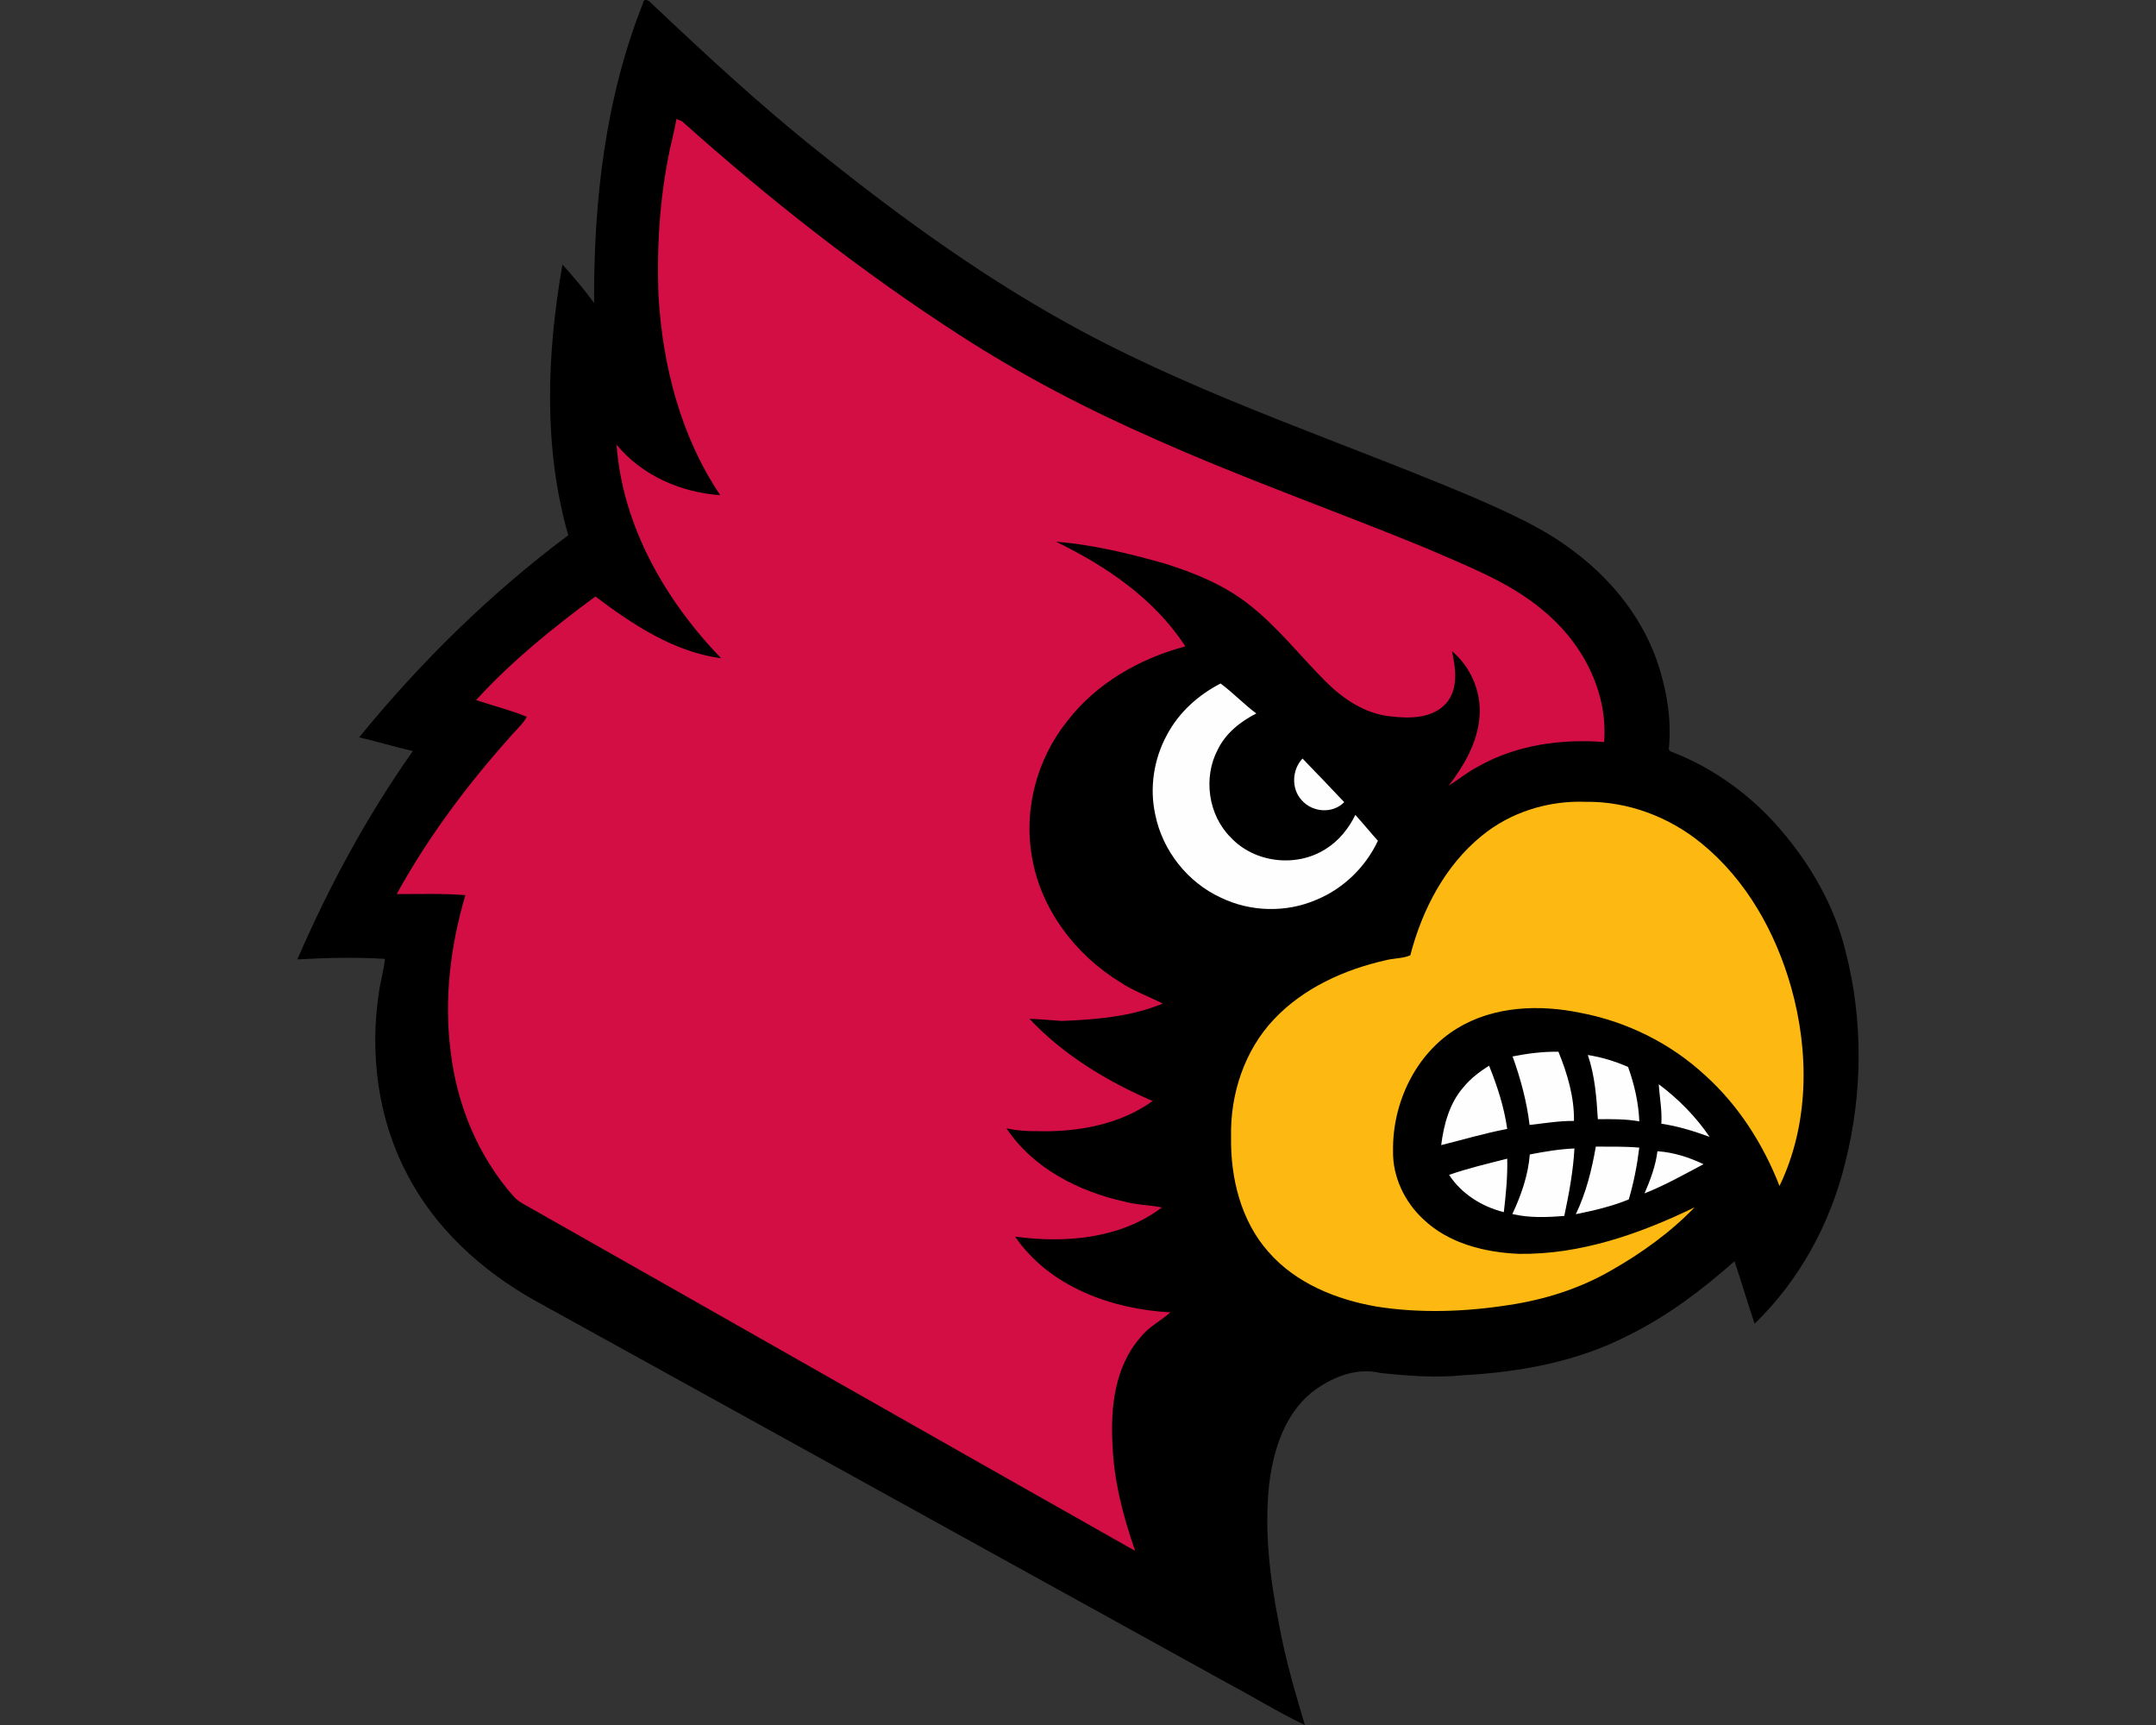
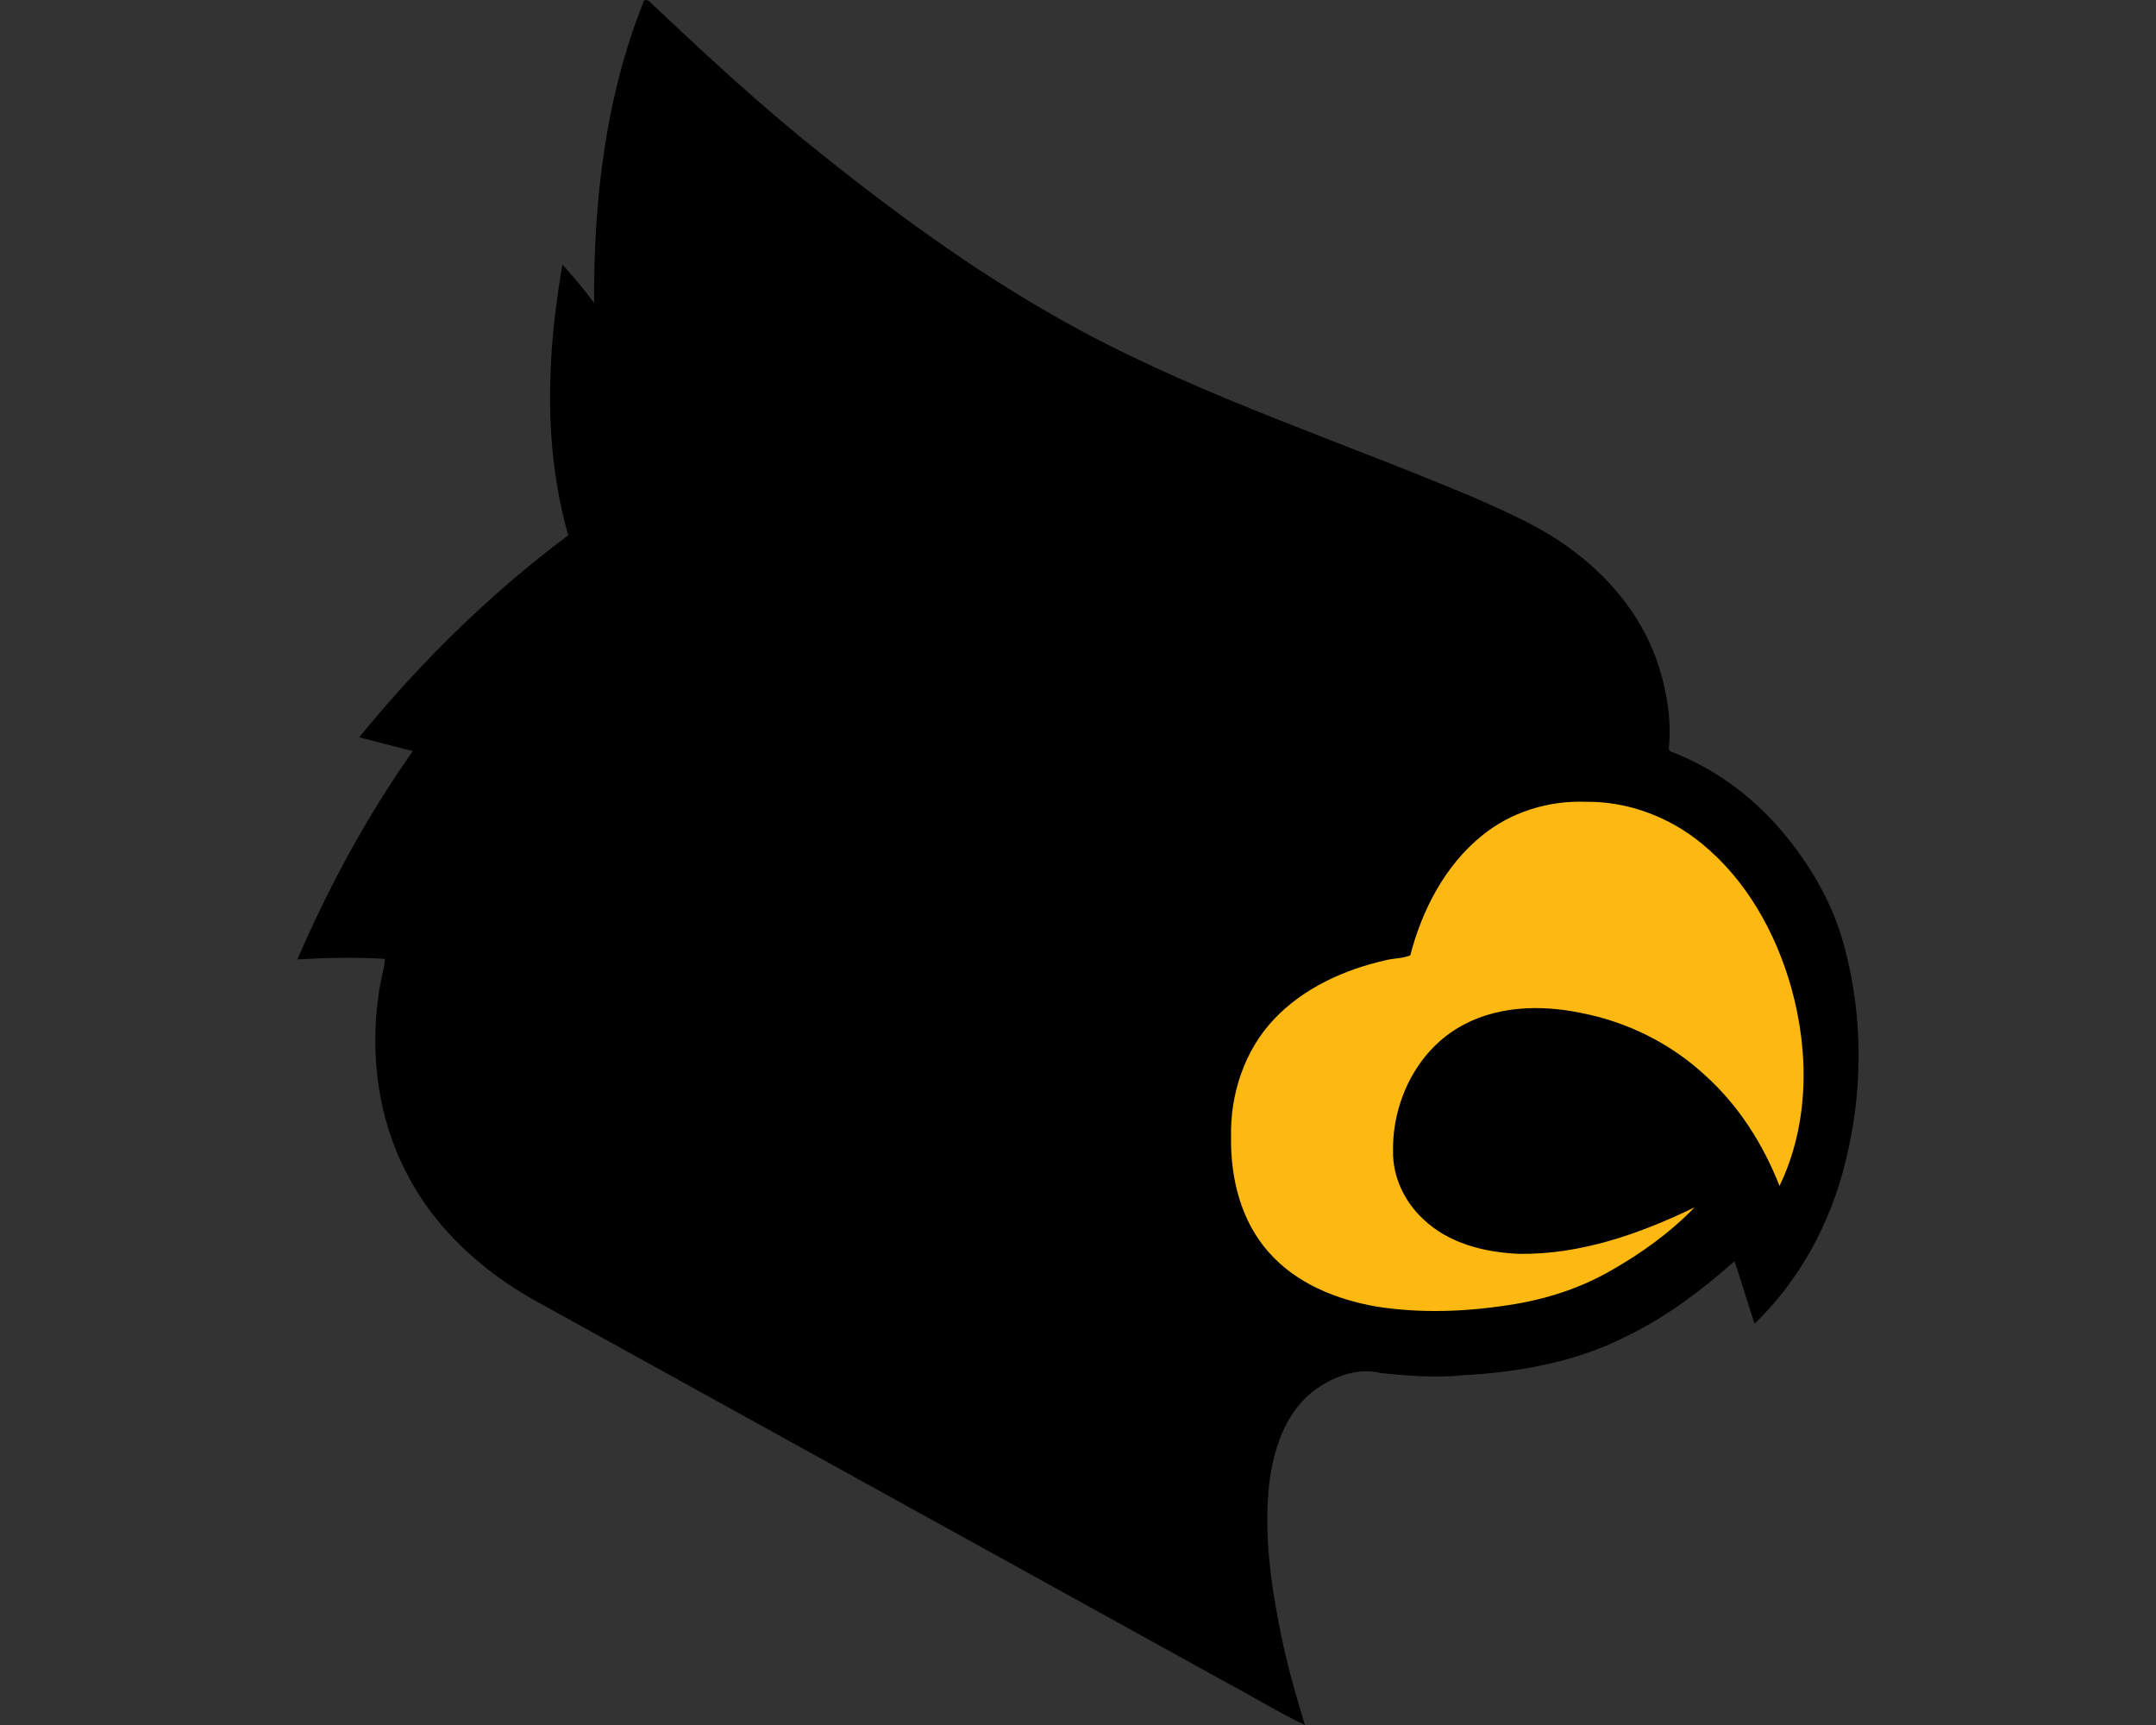
<svg xmlns="http://www.w3.org/2000/svg" height="1600px" style="shape-rendering:geometricPrecision; text-rendering:geometricPrecision; image-rendering:optimizeQuality; fill-rule:evenodd; clip-rule:evenodd" version="1.1" viewBox="0 0 2000 1600" width="2000px">
  <rect x="0" y="0" width="2000" height="1600" fill="#333333" stroke="none" />
  <defs>
    <style type="text/css">
   
    .fil0 {fill:black;fill-rule:nonzero}
    .fil2 {fill:#D20E45;fill-rule:nonzero}
    .fil3 {fill:#FDB811;fill-rule:nonzero}
    .fil1 {fill:#FEFEFE;fill-rule:nonzero}
   
  </style>
  </defs>
  <g id="Capa_x0020_1">
    <g id="Louisiana_x0020_Ragin_x0020_Cajuns.cdr">
      <path class="fil0" d="M596.63 2.58c0.36,-4.63 5.76,-2.05 7.31,0.18 50.78,48.03 102.07,95.65 156.89,139.12 76.48,61.38 156.48,119.08 243.05,165.49 116.17,62.12 241.96,102.69 362.95,153.91 32.67,14.33 65.8,28.83 94.17,50.85 35.84,27.04 64.91,64.16 78.21,107.35 7.61,24.31 11.44,50.09 8.82,75.53l1.41 1.85c39.9,15.13 75.43,41.01 103.01,73.5 27.49,32.23 49.26,70.05 59.42,111.39 16.62,64 16.15,132.17 -0.05,196.2 -13.66,56.36 -42.32,109.4 -84.17,149.82 -6.49,-19.25 -12.2,-38.72 -18.63,-57.96 -29.99,26.5 -62.2,50.96 -98.24,68.66 -47.08,24.44 -100.35,34.16 -152.85,37.07 -25.76,2.6 -51.71,0.69 -77.36,-2.06 -22.66,-5.51 -46.05,4.24 -63.77,18.03 -25.16,20.48 -35.42,53.25 -39.38,84.33 -4.87,43.94 0.64,88.26 9.2,131.4 5.72,31.46 14.69,62.18 23.83,92.76 -24.31,-11.55 -47.36,-25.9 -71.18,-38.53 -214.34,-118.36 -428.65,-236.72 -642.96,-355.11 -49.24,-27.57 -93.08,-67.19 -118.95,-117.92 -26.86,-51.06 -34.45,-111.05 -25.88,-167.77 1.39,-10.52 4.68,-20.71 5.58,-31.31 -27.04,-1.62 -54.2,-1.08 -81.21,0.52 29.32,-67.69 64.57,-132.98 107.14,-193.27 -16.72,-3.81 -33.16,-8.8 -49.83,-12.71 56.95,-69.77 121.73,-133.51 193.99,-187.43 -23.33,-81.55 -19.91,-168.32 -5.4,-251.12 10.34,11.44 20.22,23.28 29.38,35.68 -0.55,-94.28 10.39,-190.31 45.5,-278.45z" />
-       <path class="fil1" d="M1082.78 681.15c10.98,-20.53 28.91,-36.61 49.46,-47.18 11.63,8.59 21.59,19.16 33.16,27.83 -14.69,7.38 -28.24,18.21 -35.63,33.21 -13.89,26.14 -9.08,61.05 12.09,81.93 22.1,23.57 60.89,27.91 87.96,10.5 12.06,-7.49 21.27,-18.88 27.44,-31.56 7.23,7.76 13.77,16.12 20.94,23.97 -11.52,24.59 -32.41,44.76 -57.62,54.95 -27.81,11.88 -60.66,11.01 -87.87,-2.11 -30.87,-14.1 -54.18,-43.5 -60.97,-76.74 -5.63,-25.18 -1.42,-52.3 11.04,-74.8zm261.46 408.58c17.62,-6.18 35.83,-10.39 53.92,-15.02 0.46,16.61 -1.26,33.13 -3.14,49.59 -20.32,-5.06 -39.2,-16.87 -50.78,-34.57zm193.27 -21.92c14.84,0.98 29.37,5.61 42.73,12.04 -17.99,9.52 -35.73,19.55 -54.69,27.04 5.4,-12.53 10.29,-25.47 11.96,-39.08zm-118.41 2.99c13.68,-2.65 27.47,-4.99 41.41,-5.56 -1.13,21.09 -5.04,41.9 -9.39,62.54 -16.02,1.39 -32.43,1.95 -48.2,-1.7 8.15,-17.44 14.71,-35.97 16.18,-55.28zm61.25 -7.28c13.43,0.1 26.91,-0.24 40.31,0.95 -1.96,16.26 -5.1,32.33 -9.73,48.03 -15.76,6.48 -32.46,10.34 -49.13,13.71 9.52,-19.79 14.82,-41.16 18.55,-62.69zm58.39 -57.86c18.19,13.64 34.34,29.94 47.13,48.8 -14.56,-5.32 -29.4,-9.93 -44.76,-12.17 0.87,-12.32 -1.65,-24.41 -2.37,-36.63zm-181.02 2.57c6.56,-8 14.89,-14.27 23.61,-19.78 7.62,18.91 13.97,38.43 16.83,58.68 -20.68,3.88 -40.85,9.93 -61.25,15 2.44,-19.27 7.71,-39 20.81,-53.9zm115.22 -29.68c12.86,2.03 25.39,5.84 37.33,11.08 5.86,16.21 9.72,33.24 10.44,50.48 -12.68,-2.29 -25.62,-2.09 -38.48,-2.04 -1.21,-20.04 -2.73,-40.41 -9.29,-59.52zm-69.82 1.33c14.02,-2.77 28.25,-4.57 42.55,-4.37 8.28,20.32 14.77,42.04 14.41,64.18 -13.87,-0.12 -27.48,2.22 -41.19,3.73 -2.57,-21.73 -8.33,-42.98 -15.77,-63.54zm-195.63 -237.69c-9.83,-10.62 -9.03,-28.25 0.77,-38.61 13.04,13.35 25.88,26.93 38.71,40.46 -10.82,11.01 -29.58,9.52 -39.48,-1.85z" />
-       <path class="fil2" d="M627.5 110.37c1.31,0.54 3.94,1.65 5.25,2.19 80.75,72.23 166.28,139.4 257.37,198.18 57.94,37.5 119.37,69.43 182.6,97.06 82.65,36.86 168.16,66.78 251.79,101.3 36.53,16.05 74.83,30.35 105.85,56.18 36.48,29.28 61.46,75.43 57.7,122.97 -40.02,-3.04 -81.62,2.7 -116.91,22.74 -9.65,4.99 -18.01,11.98 -27.22,17.69 14.41,-18.83 26.96,-40.36 28.58,-64.54 1.65,-22.58 -8.18,-45.61 -25.57,-60.14 3.42,15.87 6.17,35.03 -5.43,48.31 -12.73,14.25 -34.08,14.33 -51.6,12.14 -23.44,-2.29 -43.66,-15.97 -59.99,-32.13 -24.05,-24.03 -45.04,-51.35 -72.13,-72.23 -22.85,-17.88 -50.17,-28.82 -77.61,-37.46 -32.91,-9.26 -66.42,-17.49 -100.59,-20.17 46.54,22.61 91.4,52.97 119.96,97.09 -42.32,11.24 -82.5,34.21 -109.49,69.25 -28.06,34.88 -40.67,81.75 -32.79,125.95 8.07,48.36 40.15,90.67 81.52,116.04 12.42,8.31 26.54,13.3 39.74,20.06 -29.56,12.3 -61.84,14.8 -93.46,16.13 -10.06,-0.61 -20.09,-1.69 -30.17,-2.05 31.69,33.69 72.13,58.08 114.34,76.32 -30.81,22.12 -70.25,28.99 -107.52,27.94 -9.45,0.18 -18.84,-0.65 -28.04,-2.58 24.74,37.23 67.34,58.71 110.04,68.07 11.14,3.09 22.8,2.88 34.06,5.3 -38.43,29.1 -89.83,33.31 -136.13,27.04 31.9,46.59 89.68,67.34 144.11,70.25 -9.13,8.03 -20.45,13.51 -27.99,23.36 -23.69,27.06 -27.73,65.01 -25.75,99.55 1.26,33.68 9.96,66.6 20.99,98.32 -188.74,-106.6 -377.04,-213.97 -565.68,-320.76 -3.83,-2.13 -7.67,-4.4 -10.58,-7.69 -33.26,-37.32 -53.04,-85.64 -58.75,-135.08 -6.2,-48.46 -0.08,-97.96 13.68,-144.67 -21.17,-1.75 -42.47,-0.9 -63.69,-1.01 29.46,-53.48 66.37,-102.56 107.12,-147.94 4.68,-5.35 10.13,-10.13 13.58,-16.49 -15.28,-6.38 -31.41,-10.19 -47.02,-15.56 33.05,-36.09 71.31,-67.09 110.66,-96.03 34.58,26.08 72.8,51.42 116.64,57.31 -51.76,-53.61 -91.53,-122.68 -97.03,-198.13 23.38,28.56 59.88,44.38 96.21,46.85 -36.64,-54.36 -53.43,-119.91 -57.29,-184.76 -1.88,-49.21 1.57,-98.75 12.99,-146.76 1.44,-5.76 2.62,-11.57 3.65,-17.41z" />
      <path class="fil3" d="M1374.44 775.3c26.81,-22.07 61.94,-32.9 96.49,-31.59 39.08,-0.57 77.64,14.02 107.71,38.74 41.32,33.75 68.43,82.27 82.86,133.1 17,60.22 16.8,127.31 -10.75,184.47 -15.08,-38.61 -37.89,-74.55 -68.76,-102.41 -32.08,-29.79 -72.78,-50.01 -115.74,-58.14 -38.05,-7.9 -80.26,-6.43 -114.24,14.23 -38.77,23.35 -60.43,69.3 -59.76,113.85 -0.46,23.83 10.63,47.13 27.96,63.21 23.64,22.64 57.01,30.87 88.85,32.23 57.06,0.8 112.19,-18.52 162.94,-43.16 -22.5,23.35 -49.31,42.55 -77.45,58.57 -29.25,16.9 -61.95,27.19 -95.29,32.13 -40.33,6.25 -81.72,7.74 -122.14,1.39 -37.35,-6.46 -75.03,-21.56 -100.42,-50.7 -25.65,-28.89 -35.32,-68.69 -34.71,-106.58 -0.9,-39.67 12.35,-80.29 39.9,-109.33 27.37,-28.96 65.11,-45.97 103.49,-54.64 7.54,-1.98 15.64,-1.49 22.87,-4.55 10.91,-42.09 32.03,-82.99 66.19,-110.82z" />
    </g>
  </g>
</svg>